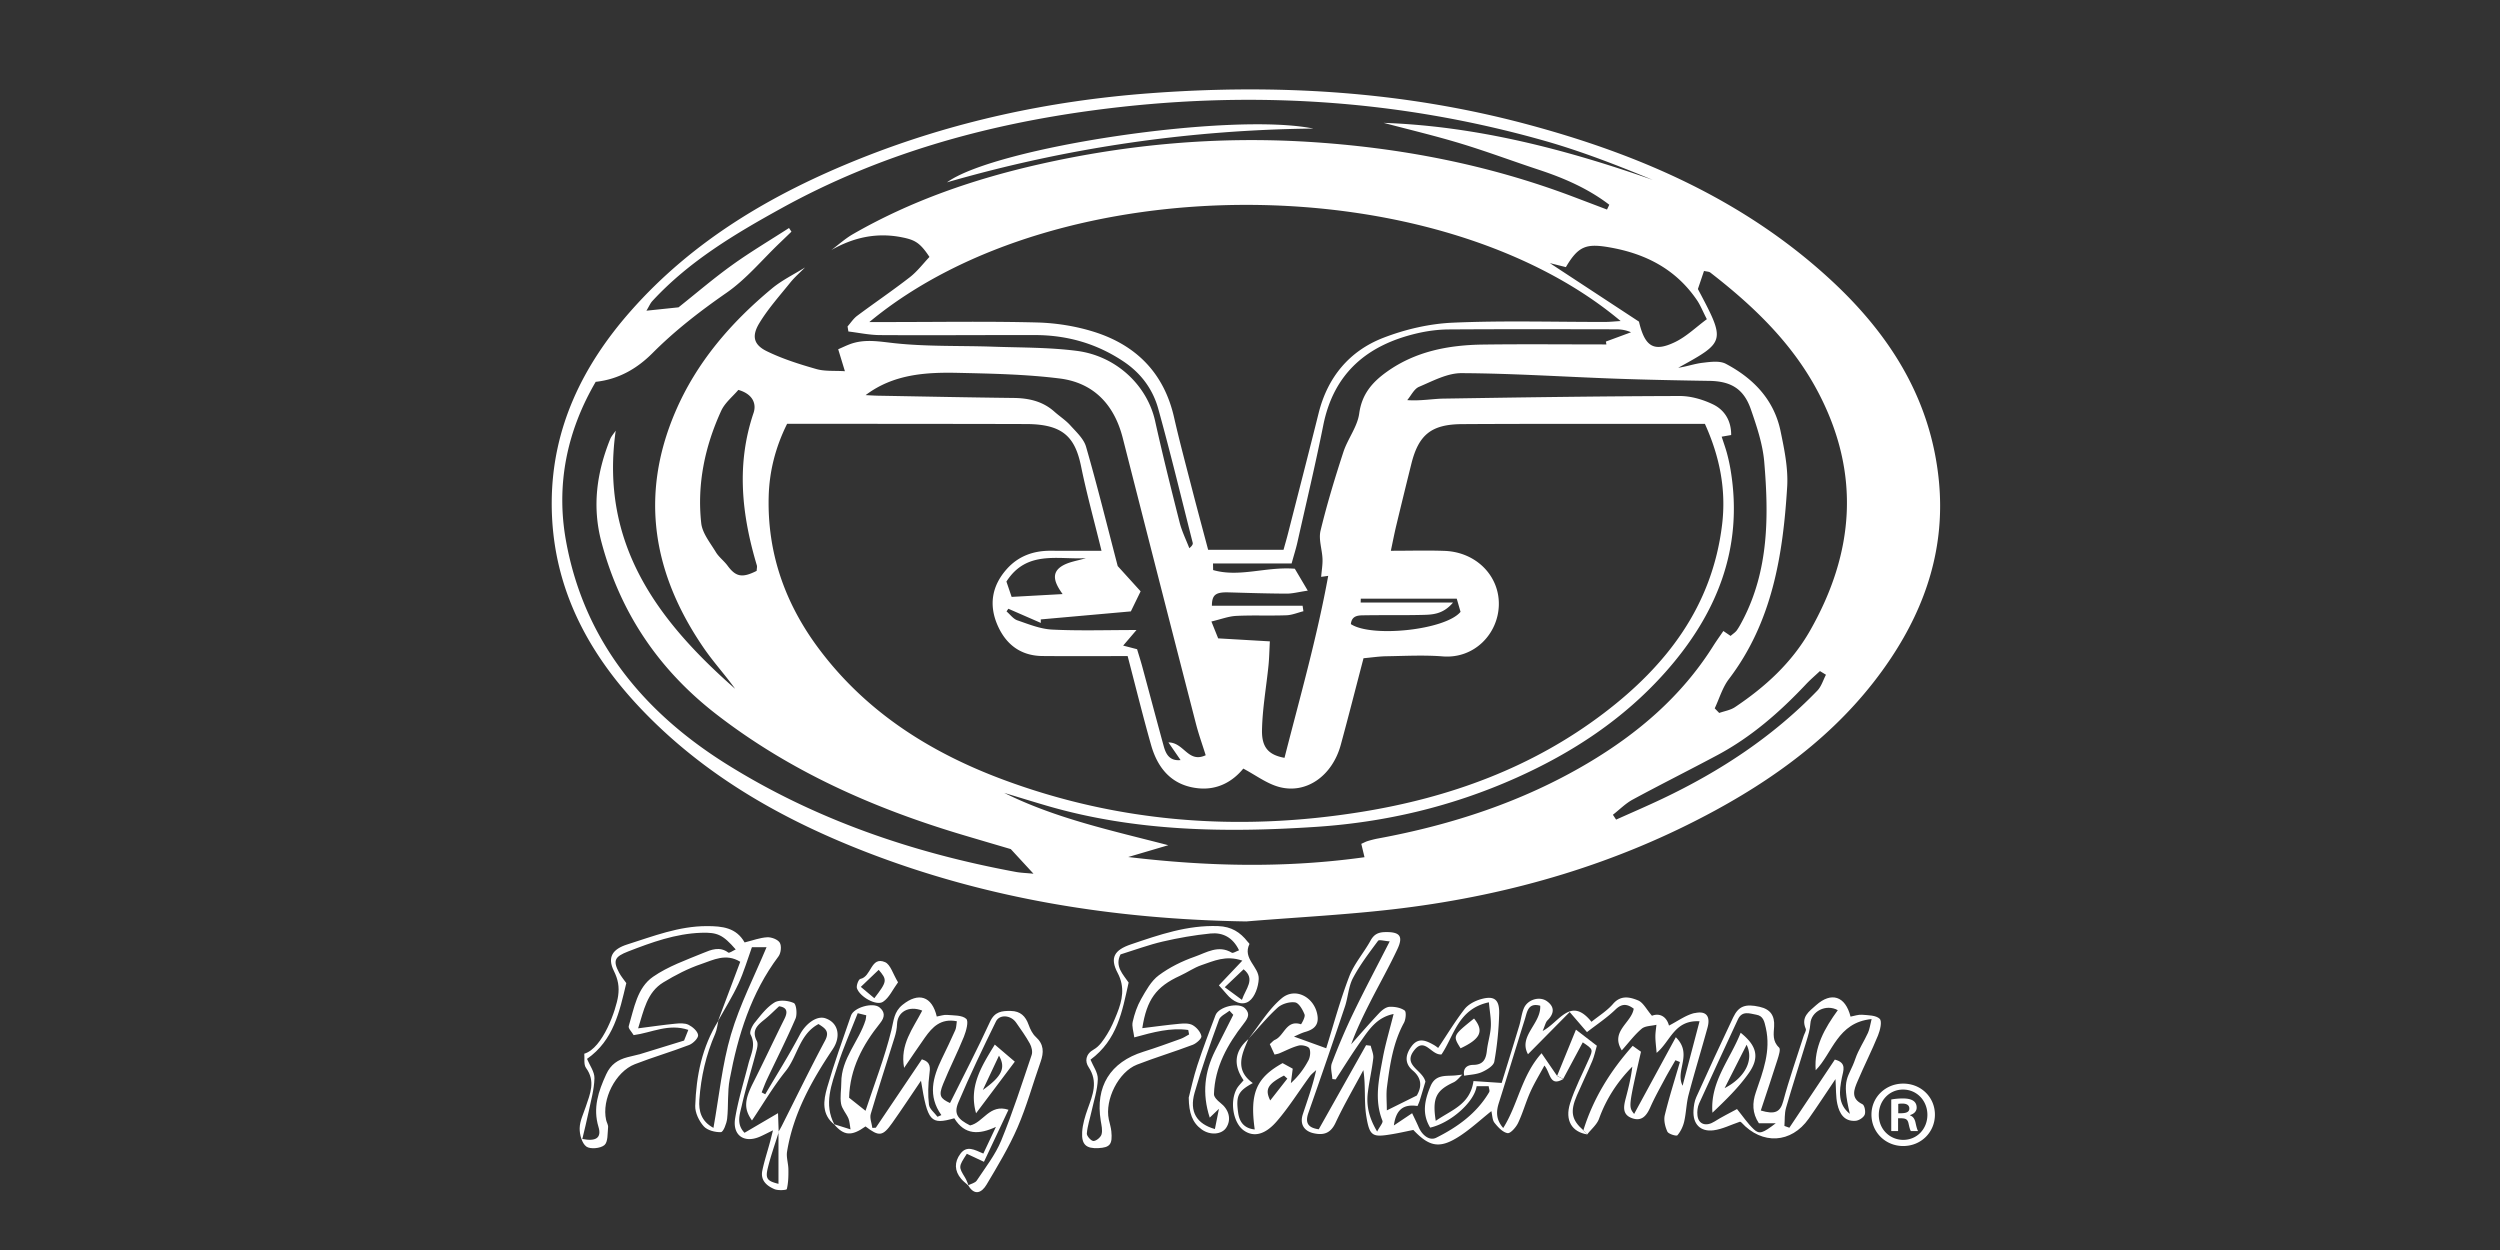
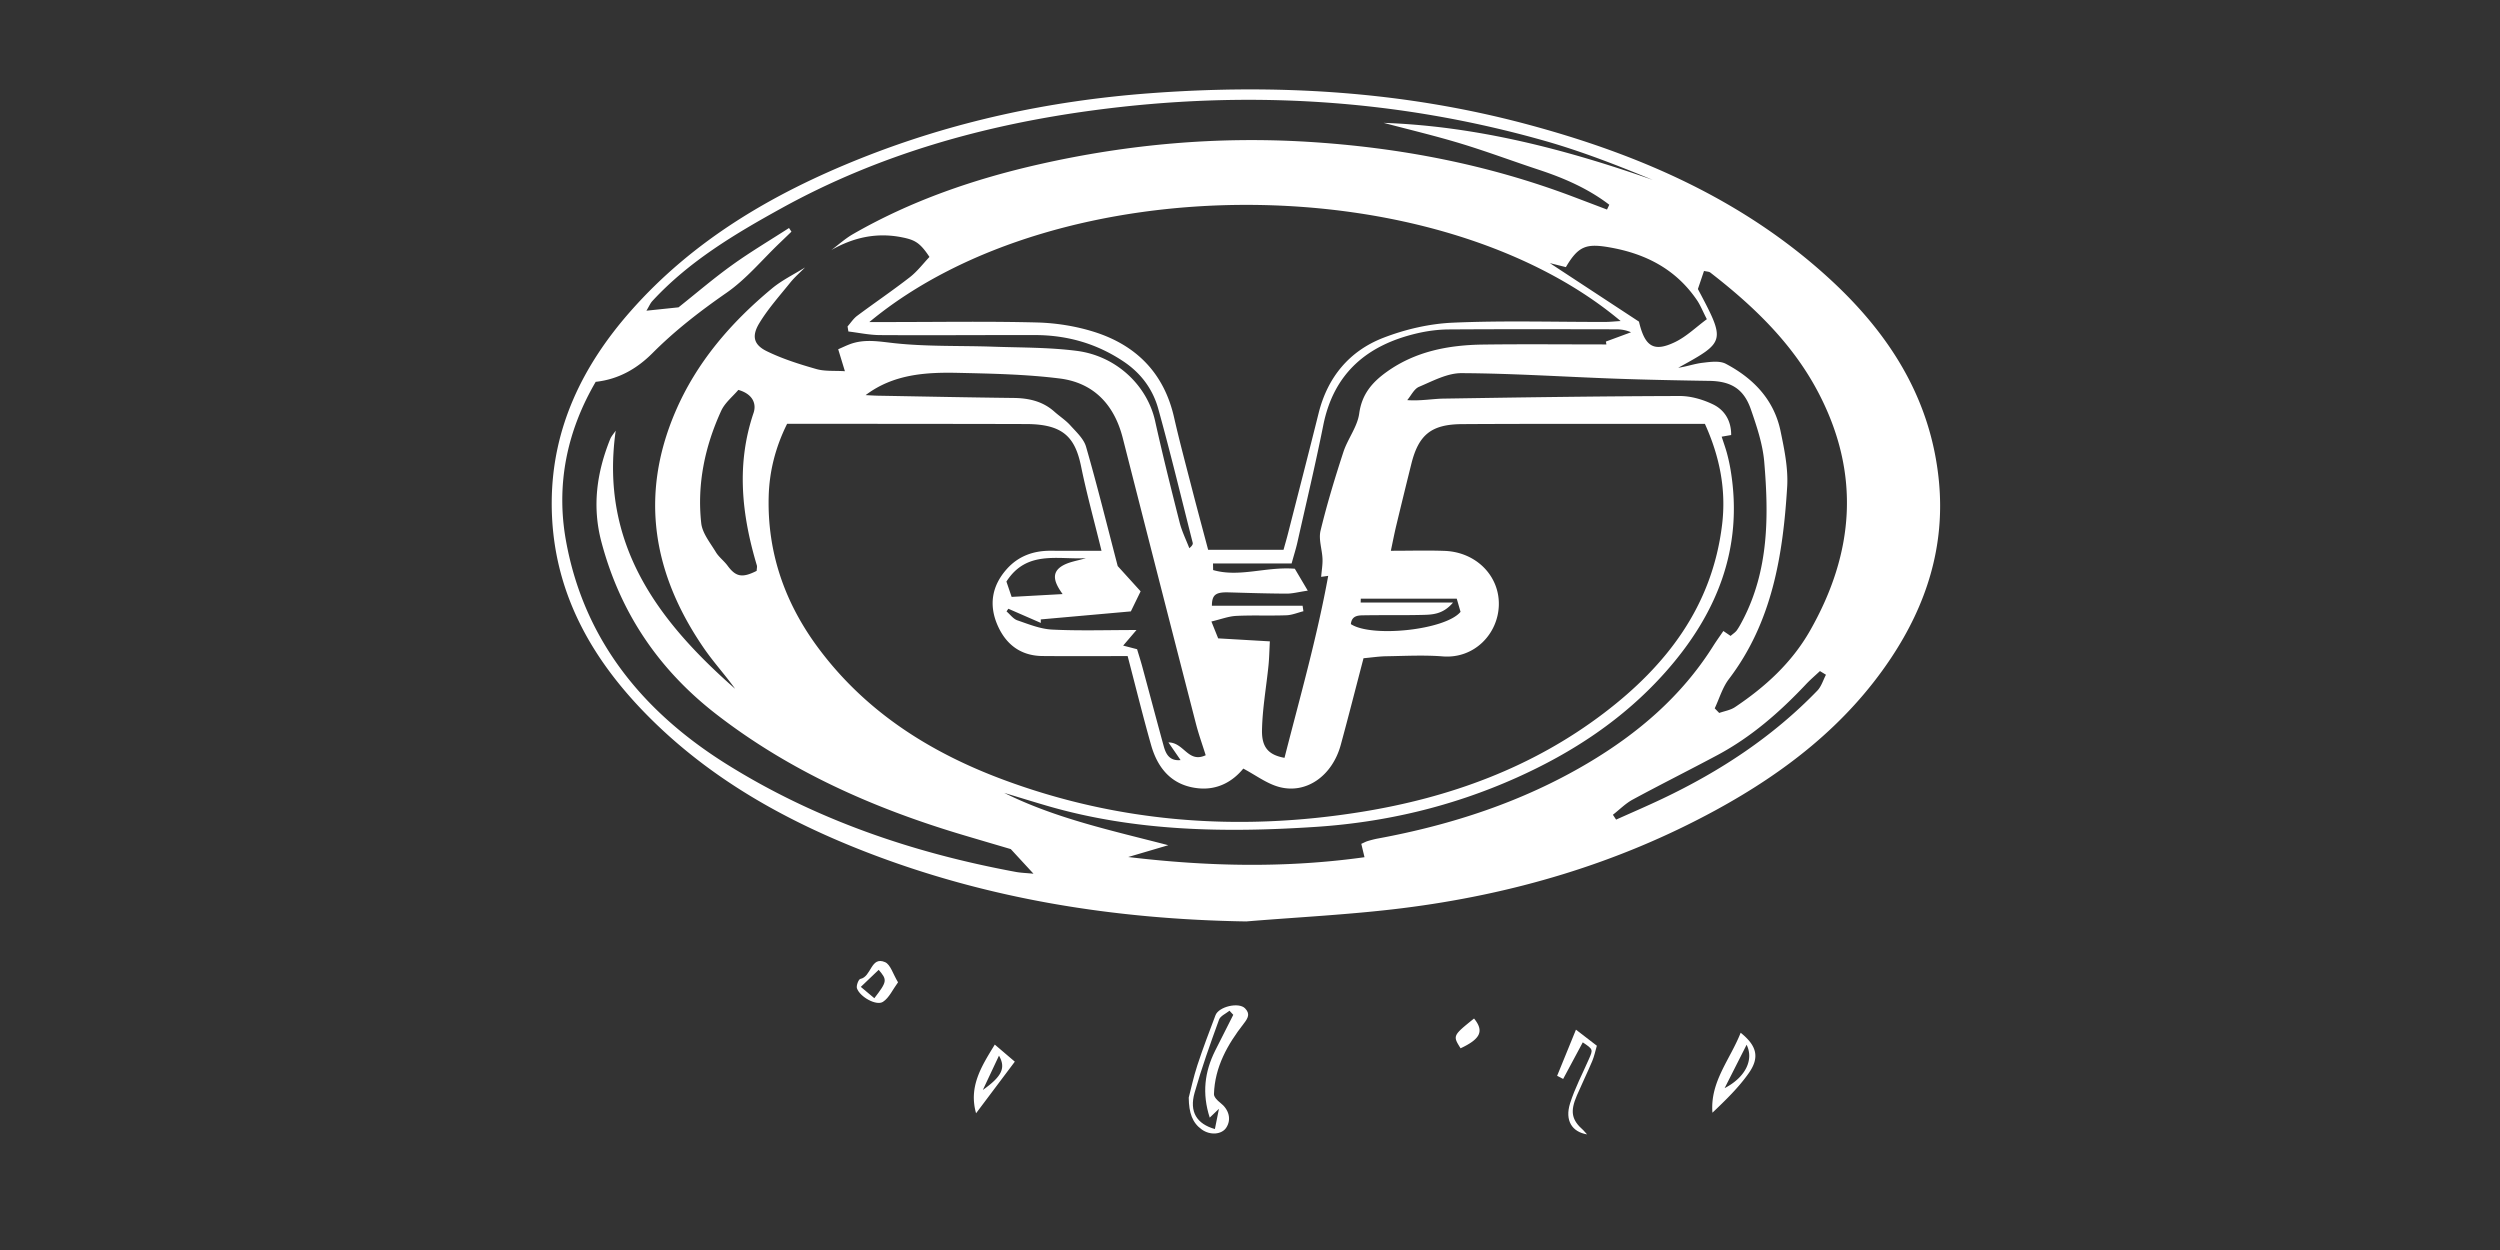
<svg xmlns="http://www.w3.org/2000/svg" version="1.1" id="レイヤー_1" x="0" y="0" viewBox="0 0 120 60" style="enable-background:new 0 0 120 60" xml:space="preserve">
  <rect x="0" y="0" width="120" height="60" fill="#333333" stroke="none" />
  <style>.st0{fill:#fff}</style>
-   <path class="st0" d="M40.059 53.987c-.636-.49-.533-1.168-.356-1.784.334-1.166.75-2.309 1.145-3.457.134-.388 1.052-.652 1.369-.391.269.221.261.467.031.753-.838 1.045-1.454 2.188-1.491 3.583l.788.627c.428-1.294.92-2.559 1.241-3.866.115-.469.119-.885.539-1.223.764-.614 1.41-.418 1.64.565.164-.028.333-.092.494-.078.32.029.723.006.921.189.125.115-.004.587-.114.861-.308.764-.687 1.5-.996 2.263-.226.558-.145.695.33.917.646-1.3 1.317-2.587 1.922-3.904.226-.491.571-.524 1.001-.516.456.008.703.249.85.662.075.212.186.439.347.586.392.354.388.743.228 1.194-.372 1.051-.666 2.135-1.109 3.155-.413.95-.954 1.847-1.485 2.74-.224.377-.57.562-.882.031.14-.073.335-.111.412-.227.414-.626.892-1.234 1.174-1.919.552-1.344.997-2.733 1.462-4.112.053-.157-.003-.39-.088-.544-.194-.352-.431-.681-.662-1.012-.248-.356-.789-.406-.964-.05-.63 1.284-1.25 2.576-1.807 3.893-.228.54-.026.802.565 1.098.636-.138.933-1.051 1.843-.752l-1.177 2.498-.822-.385c-.405.626-.402.624-.083 1.147.073.12.116.259.173.389-.122-.11-.257-.209-.362-.333-.326-.386-.333-.805-.04-1.201.311-.421.683-.193 1.104-.013l.604-1.28c-.801.373-1.495.406-1.998-.414-1.138.323-1.28.163-1.599-1.802-.469.692-.914 1.37-1.383 2.032-.457.645-.633.658-1.279.162-.671.479-1.036.453-1.515-.109l.795.25c-.04-.222-.041-.387-.101-.526-.104-.242-.31-.457-.353-.704-.057-.327.012-.675.011-1.013-.004-1.156.847-1.977 1.166-3.006.019-.063.019-.132.032-.227-.15-.037-.281-.069-.41-.1-.331.85-.691 1.649-.954 2.478-.295.933-.692 1.884-.16 2.873v-0zm4.208-5.479c-.648-.253-1.19.064-1.209.65-.007.212-.053.429-.116.632-.38 1.227-.783 2.448-1.146 3.68-.058.199.047.445.077.67.055-.003.111-.007.166-.01l2.212-3.284c.444.139.4.412.357.748-.059.471-.073.958-.018 1.428.025.208.267.39.41.583l.186-.081c-.658-.92-.412-1.81.017-2.695.223-.459.444-.919.651-1.385.052-.116.047-.257.074-.424-.769-.151-1.174.277-1.531.781-.324.458-.636.925-1 1.457-.208-1.13.423-1.88.871-2.752zm-9.81.516 1.075-2.859c-.693-.424-1.296-.085-1.862.105-.637.214-1.251.533-1.828.883-.793.482-.939 1.349-1.212 2.207.645-.083 1.209-.166 1.776-.222.214-.021.464-.037.644.052.197.098.436.307.459.492.018.143-.239.403-.426.475-.86.331-1.748.589-2.607.923-.938.364-1.602 1.696-1.382 2.68.026.118.106.237.094.349-.03.298 0.0.707-.176.856-.19.161-.682.207-.869.069-.213-.158-.324-.575-.319-.877.006-.346.179-.692.293-1.034.207-.619.481-1.22.012-1.863-.12-.165-.061-.46-.083-.682.894-.264 1.531-2.123 1.624-2.77.064-.446-.003-.798-.204-1.204-.324-.654-.07-1.046.646-1.272 1.25-.396 2.47-.879 3.819-.879.748-0 1.411.075 1.81.784.393-.096.736-.229 1.084-.248.205-.011.511.104.605.262.093.156.057.497-.061.654-1.319 1.757-1.946 3.788-2.343 5.901-.116.616-.054 1.262-.123 1.89-.026.236-.184.642-.296.646-.279.012-.654-.084-.828-.28-.226-.254-.419-.652-.408-.981.048-1.439.326-2.834 1.11-4.082-.048.206-.066.426-.149.617-.444 1.012-.685 2.071-.763 3.169-.039.553.092 1.038.677 1.353.275-1.532.418-3.048.841-4.481.426-1.442 1.129-2.803 1.708-4.191h-.703c-.212.587-.385 1.188-.645 1.749-.288.622-.657 1.207-.99 1.808h0zm-3.778 1.587 2.156-.664.204-.512c-.948-.322-1.763.137-2.625.251-.087-.151-.268-.324-.235-.432.258-.856.398-1.837 1.168-2.37.723-.5 1.588-.804 2.412-1.143.37-.152.787-.329 1.199-.017.049.037.223-.091.356-.151-.613-.703-.874-.827-1.656-.8-1.234.043-2.37.456-3.505.896-.636.247-.751.426-.439 1.015.101.19.244.356.348.504-.327 1.374-.61 2.745-1.885 3.638.125.306.364.621.356.931-.013.541-.17 1.08-.281 1.617-.089.431-.198.858-.301 1.296.661.133.932-.059.776-.576-.276-.912-.007-1.706.368-2.524.22-.48.561-.703 1.026-.825.184-.048.37-.091.556-.136zm53.84 2.694c.677.201.935.082 1.078-.455.281-1.054.648-2.085.979-3.126.037-.115.136-.258.1-.342-.244-.569.159-.832.498-1.135.729-.649 1.402-.443 1.652.551.182-.032.371-.105.553-.09.295.025.671.021.847.196.122.121.021.547-.081.796-.302.741-.666 1.456-.979 2.193-.172.404-.353.828.234 1.111.101.049.162.366.105.503-.058.139-.279.28-.438.292-.548.041-.776-.355-.874-.803-.077-.35-.059-.722-.09-1.199-.463.686-.863 1.301-1.286 1.901-.837 1.189-2.234 1.264-3.227.184-.03-.032-.083-.043-.075-.039-.445.151-.843.357-1.26.411-.642.084-1.006-.306-.967-.951.013-.215.045-.443.132-.637.58-1.283 1.168-2.563 1.774-3.834.264-.555.601-.655 1.268-.505.522.117.727.428.696.943-.022.356-.088.711.239 1.014.083.076-.017.385-.076.573-.253.8-.522 1.595-.803 2.447v-0zm4.275.162c-.425-1.764-.062-1.693.263-2.647.148-.433.415-.825.606-1.245.08-.175.102-.376.174-.66-1.647.161-1.878 1.643-2.684 2.457-.088-1.116.434-2.021 1.061-2.884-.567-.314-1.283.059-1.317.649-.017.282-.105.564-.188.838-.324 1.069-.67 2.131-.98 3.203-.079.274-.054.577-.077.867l.237.086 2.183-3.271c.587.15.406.526.337.872-.127.638-.203 1.268.386 1.735zm-4.368.449c-.323-.49-.321-.975-.145-1.488.342-.998.729-1.981.479-3.087-.072-.321-.124-.579-.46-.636-.314-.054-.68-.211-.883.23-.619 1.344-1.249 2.683-1.859 4.03-.077.17-.101.385-.081.572.046.439.421.55.822.294.341-.218.709-.395 1.077-.597.282.347.511.695.806.972.27.254.433.186 1.055-.29h-.811 0zM58.507 47.297l1.126-1.187c-.801-.272-1.379.022-1.953.213-.363.121-.688.354-1.04.514-1.144.523-1.595 1.137-1.81 2.515.597-.072 1.187-.155 1.779-.21.213-.02.468-.032.64.065.188.106.378.328.419.529.022.11-.239.347-.415.414-.885.336-1.793.609-2.675.952-.89.346-1.556 1.686-1.355 2.63.04.19.102.377.121.569.062.627-.063.781-.626.809-.579.028-.809-.166-.774-.773.022-.377.14-.757.268-1.116.239-.667.508-1.297.04-2.001-.178-.268-.158-.619.256-.85.267-.149.466-.456.636-.728.192-.306.334-.647.47-.984.258-.642.394-1.276.035-1.953-.388-.732-.163-1.105.638-1.376 1.362-.462 2.708-.931 4.187-.876.636.024 1.054.291 1.414.751.03.038.095.093.085.112-.341.701.471 1.098.446 1.675-.016.371-.183.862-.457 1.062-.348.254-.788.021-1.081-.333-.118-.143-.246-.278-.375-.423zm-6.163 3.568c.119.295.361.619.351.934-.015.52-.19 1.037-.303 1.554-.077.352-.196.7-.224 1.056-.009.12.208.361.319.359.137-.002.347-.178.387-.318.056-.196-.002-.432-.037-.646-.272-1.652.455-2.825 2.046-3.321.603-.188 1.196-.405 1.791-.619.141-.051.269-.14.403-.211l-.042-.214c-.839-.12-1.658.099-2.59.355-.033-.275-.125-.526-.076-.746.084-.376.213-.757.403-1.091.235-.412.482-.869.848-1.141.516-.384 1.121-.683 1.731-.896.556-.194 1.133-.581 1.777-.19.059.036.201-.064.346-.116-.3-.627-.788-.865-1.373-.806-.77.077-1.539.212-2.293.387-.674.157-1.329.402-2.023.617-.294.572.135.97.389 1.351-.307 1.379-.54 2.748-1.832 3.703zm7.268-2.872c.181-.542.669-.991.081-1.467l-.905.86.824.607z" />
  <path class="st0" d="M57.059 52.686c.104-.398.229-.99.417-1.562.264-.806.568-1.598.867-2.392.157-.416 1.119-.641 1.42-.331.253.262.15.458-.069.74-.772.992-1.384 2.074-1.424 3.377-.004.136.167.31.299.411.423.324.551.803.29 1.201-.214.326-.764.379-1.174.086-.451-.322-.617-.791-.626-1.53zm2.137-3.976c-.06-.065-.12-.131-.181-.196-.172.141-.436.249-.501.429-.42 1.158-.837 2.321-1.173 3.505-.263.925.106 1.5.974 1.746l.194-.971-.442.423c-.377-1.163-.244-2.199.257-3.207.287-.578.581-1.152.873-1.728v0zm15.835 3.079-.289-.149.904-2.216 1.003.771c-.071.243-.122.501-.222.739-.233.554-.498 1.094-.736 1.646-.335.777-.255 1.178.308 1.671l.181.2c-.725-.12-1.075-.666-.817-1.488.231-.734.598-1.426.908-2.135.2-.457.202-.457-.298-.795l-.942 1.757zM43.106 47.15c-.258.35-.425.743-.722.937-.317.207-1.104-.233-1.25-.646-.044-.124.077-.437.162-.453.536-.102.498-1.104 1.187-.805.262.114.378.567.623.968v0zm-1.138.764c.62-.807.626-.877.208-1.362l-.857.818.649.544z" />
-   <path class="st0" d="M81.341 48.625c-.423.099-.802.385-1.23.603-.123-.463-.476-.61-.817-.471-.265-.306-.421-.639-.672-.74-.383-.155-.819-.268-1.196.17-.29.336-.688.578-1.035.86-1.004-1.247-1.536.018-2.344.44.115-.263.141-.419.232-.51.323-.324.356-.641-.022-.916-.356-.259-.935-.084-1.111.335-.112.264-.139.563-.223.841-.285.943-.578 1.883-.843 2.744l-1.353-.09c-.163 1.139-1.063 1.384-1.811 1.91-.175-1.099.021-1.462.855-1.849.163-.075.282-.244.422-.37-.096.011-.192.021-.288.033-.46.056-.984-.085-1.238.517-.284.674-.427 1.327-.017 1.993.986-.225 2.117-1.228 2.228-1.987h.578c.011.104.062.219.025.283-.597 1.018-1.523 1.681-2.543 2.19-.328.164-.682-.13-.844-.511-.098-.23-.212-.453-.312-.666l-.876.587c.103-.779.476-1.032 1.135-.933.034-.083.077-.169.105-.26.1-.322.195-.646.274-.909-.134-.57-1.116-.784-.53-1.516.505-.63.809.257 1.302.209.6-.88.789-2.187 2.275-2.502.038.432.112.802.093 1.166-.019.385-.147.763-.189 1.148-.044.413-.171.686-.655.69-.302.002-.507.166-.435.521.284-.053.59-.059.847-.174.235-.105.562-.301.598-.502.137-.759.214-1.534.234-2.306.018-.688-.244-.877-.89-.689-.283.083-.597.249-.772.474-.455.587-.841 1.227-1.266 1.863-.038-.027-.111-.088-.192-.135-.373-.214-.753-.394-1.085.055-.295.398-.354.816.06 1.165.472.398.409.825.191 1.199l-1.438.713c0-.414-.038-.773.007-1.121.138-1.06.289-2.119.815-3.083.09-.165.121-.527.032-.591-.191-.136-.481-.188-.726-.176-.168.009-.357.155-.484.289-.464.492-.907 1.005-1.357 1.511.26-.709.583-1.38.921-2.043.43-.844.898-1.67 1.3-2.527.294-.627.112-.832-.59-.817-.322.007-.532.102-.698.404-.323.59-.791 1.116-1.028 1.735-.446 1.168-.771 2.382-1.102 3.437l-1.548-.561c.169-.071.35-.169.543-.224.394-.114.651-.306.588-.77-.12-.876-1.05-1.404-1.718-.845-.64.536-1.085 1.305-1.615 1.973-.665.581-.712 1.244-.216 1.963-.124.152-.252.269-.331.413-.344.63-.163 1.64.343 1.998.458.323 1.007.226 1.585-.445.581-.673 1.055-1.438 1.583-2.157.083-.113.202-.199.304-.297-.165.756-.415 1.434-.64 2.12-.154.469.054.808.518.911.482.107.815.004 1.052-.501.403-.862.886-1.688 1.335-2.528.12.775.027 1.512.142 2.215.161.979.299 1.017 1.26.855.327-.055.65-.129.997-.199.781.827 1.283.915 2.249.279.516-.34.975-.766 1.496-1.182.049.202.044.424.15.558.167.21.391.455.626.498.139.025.407-.279.506-.487.229-.479.369-1.0.587-1.486.19-.424.435-.824.677-1.272.302.359.244 1.034.901.65l-.289-.149-.748-1.091c-.97 1.079-1.126 2.455-1.841 3.589-.351-.406-.342-.784-.211-1.199.423-1.341.831-2.687 1.252-4.029.109-.348.149-.802.735-.642.051.861-1.065 1.457-.587 2.329.652-.66 1.294-1.309 2.002-2.026l.83.964c.469-.365.954-.685 1.364-1.081.32-.309.571-.271.879-.044-.1.682-1.145 1.085-.572 2.002.335-.374.61-.748.955-1.039.169-.142.467-.131.707-.19-.018.193-.052.386-.05.579.002.226.033.452.06.769.672-.556.845-1.585 2.06-1.516l-.814 3.094c-.37-.739.504-1.51-.325-2.329-.697 1.284-1.349 2.483-2.001 3.683-.274-.345-.274-.345.329-2.986l-.398-.284c-1.074 1.204-1.894 2.528-2.368 4.056l.181.2c.195-.251.469-.473.572-.757.345-.956.879-1.776 1.597-2.5-.06.514-.18 1.004-.308 1.49-.103.392-.203.803.293.984.469.171.702-.124.88-.527.206-.466.457-.912.697-1.363.161-.302.338-.595.507-.892l.215.086c-.247.849-.517 1.692-.725 2.55-.059.244.015.555.124.791.054.117.437.227.48.177.156-.181.271-.422.326-.658.098-.424.103-.87.213-1.289.284-1.078.612-2.145.907-3.22.151-.549-.062-.826-.619-.697H81.341zm-20.37 4.196c-.266-.539-.116-.787.659-1.194l.162.146-.821 1.049zm1.825-1.908c-.208.391-.475.751-.835 1.077l.09-.693-.487-.267c-1.268.707-1.581 1.446-1.337 3.184-.496-.05-.731-.345-.794-.792-.117-.823-.004-1.051.703-1.434-.879-.63-.535-1.375-.211-2.119-.004.003-.007.007-.011.01.465-.508.903-1.046 1.409-1.508.202-.184.573-.295.84-.256.183.027.369.353.456.582.047.123-.161.472-.172.468-.708-.232-.803.551-1.244.744-.085.037-.149.12-.253.209l.229.502c.088-.022.159-.032.224-.058.313-.128.615-.295.939-.376.156-.039.455.032.506.139.074.157.038.422-.05.588v0zm3.561 2.885c.037.092-.123.263-.254.517-.409-.688-.521-1.267-.446-1.877.068-.552.198-1.097.26-1.649.021-.191-.078-.395-.122-.593l-.223-.028-2.272 4.038c-.496-.07-.673-.291-.496-.792a382.908 382.908 0 0 0 1.751-5.092c.152-.451.17-.963.387-1.374.334-.633.776-1.211 1.204-1.789.051-.069.3.01.56.027-.629 1.233-1.21 2.325-1.746 3.438-.379.786-.721 1.593-1.031 2.409-.083.219.011.505.023.761l.161.018c.395-.605.774-1.221 1.191-1.81.394-.558.767-1.166 1.589-1.331-.193.774-.394 1.437-.519 2.114-.183.998-.422 2.003-.015 3.015zm-35.677-3.186 2.156-.664-2.156.664zm9.298-.262c.391-.584.277-1.256-.358-1.472-.426-.144-.956.272-1.227.786-.514.974-1.103 1.909-1.661 2.86l-.173-.09c.088-.214.166-.433.265-.642.456-.965.94-1.918 1.361-2.898.091-.213.038-.695-.083-.749-.269-.12-.697-.166-.927-.025-.375.229-.663.616-.948.968-.124.153-.265.447-.199.572.268.511.012.945-.105 1.405-.221.869-.49 1.731-.636 2.613-.133.809.417 1.198 1.154.896.175-.072.343-.164.662-.318-.074.289-.111.446-.154.602-.12.444-.265.882-.358 1.332-.097.468.215.735.587.891.175.073.576.046.589-.005.074-.304.08-.628.076-.944-.003-.286-.108-.581-.064-.855.298-1.833 1.187-3.415 2.2-4.927zm-2.611 6.474c-.53-.131-.637-.243-.516-.745.139-.576.34-1.136.516-1.703v-.05l.011.017c-.003.011-.007.022-.011.033v2.448-0zm.141-2.749c-.041.08-.087.157-.132.236l-.031-.88-1.608.943c-.41-.424-.225-.894-.13-1.315.186-.828.444-1.64.659-2.462.053-.204.144-.469.063-.626-.264-.511.026-.761.368-1.034.239-.191.455-.412.7-.636.372.054.431.254.256.605-.509 1.021-.991 2.056-1.505 3.074-.417.826-.447 1.248-.053 1.802.536-.796 1.019-1.625 1.614-2.365.575-.716.659-1.773 1.579-2.263.309.2.556.344.312.8-.725 1.359-1.397 2.746-2.091 4.121z" />
  <path class="st0" d="M70.754 48.888c.491.606.312.98-.646 1.43-.379-.604-.379-.604.646-1.43h0zm-23.004 1.252c-.647 1.056-1.259 2.017-.899 3.297l1.86-2.477-.961-.82zm-.574 2.179.775-1.648c.337.59.141.995-.775 1.648zm36.376-2.748c-.513 1.302-1.473 2.354-1.355 3.839.631-.6 1.255-1.204 1.746-1.903.529-.752.387-1.311-.392-1.936zm-.77 2.66 1.055-2.083c.35.705-.036 1.554-1.055 2.083zm-22.962-8.002c-6.302-.102-12.425-1.064-18.308-3.356-3.731-1.454-7.193-3.375-10.087-6.185-2.989-2.903-4.973-6.32-4.942-10.622.026-3.528 1.479-6.507 3.772-9.114 3.018-3.432 6.845-5.664 11.028-7.338 4.442-1.777 9.071-2.77 13.835-3.132 6.138-.466 12.217-.114 18.186 1.486 5.38 1.441 10.397 3.621 14.552 7.449 2.843 2.619 4.829 5.728 5.212 9.679.302 3.118-.592 5.927-2.304 8.498-2.133 3.204-5.086 5.483-8.419 7.299-4.699 2.56-9.751 4.043-15.039 4.701-2.483.309-4.99.429-7.486.635zM39.89 12.014c.349-.26.675-.559 1.05-.775 2.813-1.618 5.849-2.657 9-3.366 4.227-.952 8.5-1.332 12.839-1.066 4.385.269 8.642 1.085 12.752 2.642.535.203 1.07.406 1.605.609l.11-.23c-1.013-.775-2.173-1.281-3.394-1.683-1.246-.411-2.476-.873-3.732-1.254-1.223-.371-2.47-.666-3.706-.994 4.469.158 8.729 1.268 12.921 2.74-1.709-.707-3.43-1.378-5.199-1.88-7.106-2.016-14.335-2.439-21.643-1.463-5.256.702-10.306 2.121-14.975 4.697-2.239 1.236-4.442 2.546-6.204 4.457-.098.106-.155.249-.286.465l1.541-.161c.848-.674 1.681-1.39 2.57-2.028.882-.634 1.82-1.19 2.733-1.78l.117.176c-.19.183-.379.366-.569.548-.841.804-1.599 1.727-2.543 2.383-1.265.878-2.465 1.803-3.552 2.893-.736.738-1.615 1.261-2.732 1.384-1.38 2.362-1.915 4.934-1.425 7.638.864 4.766 3.71 8.21 7.702 10.709 4.259 2.666 8.956 4.265 13.889 5.177.246.045.499.052.848.086l-1.089-1.181c-.781-.231-1.576-.463-2.369-.7-4.233-1.269-8.22-3.034-11.744-5.756-2.777-2.144-4.635-4.886-5.537-8.286-.453-1.706-.224-3.331.417-4.93.06-.15.178-.277.269-.414-.77 5.436 2.018 9.128 5.731 12.391-.471-.659-1.03-1.268-1.494-1.942-2.434-3.536-3.107-7.302-1.378-11.345 1.02-2.385 2.669-4.291 4.641-5.929.478-.397 1.056-.676 1.587-1.009-.238.242-.498.466-.71.729-.514.638-1.068 1.257-1.489 1.954-.373.62-.262 1.032.364 1.338.753.368 1.569.625 2.379.856.413.118.873.072 1.37.104l-.322-1.054c.221-.097.369-.168.522-.228.725-.285 1.433-.143 2.188-.062 1.567.168 3.156.112 4.736.167 1.336.046 2.682.03 4.004.2 1.912.245 3.387 1.672 3.763 3.371.362 1.632.767 3.254 1.178 4.874.107.421.306.819.463 1.227.151-.124.178-.199.162-.263-.544-2.146-1.061-4.299-1.654-6.431-.258-.928-.817-1.696-1.647-2.255-1.295-.872-2.72-1.279-4.268-1.281-2.483-.004-4.965.016-7.448.001-.504-.003-1.006-.112-1.51-.173l-.04-.242c.152-.172.281-.376.462-.511.838-.625 1.705-1.212 2.529-1.853.362-.282.647-.664.941-.972-.455-.69-.706-.817-1.304-.939-1.23-.25-2.355.002-3.422.618zm14.237 19.478c-1.413 0-2.749.009-4.085-.003-1.04-.009-1.751-.546-2.157-1.471-.433-.987-.272-1.911.448-2.712.553-.615 1.272-.874 2.093-.87.789.004 1.577.001 2.446.001-.354-1.448-.712-2.737-.979-4.045-.286-1.397-.854-2.032-2.623-2.038-3.533-.01-7.065-.009-10.598-.013-.289-0-.579-0-.89-0-.564 1.135-.853 2.288-.885 3.486-.071 2.678.763 5.082 2.345 7.228 2.277 3.088 5.377 5.052 8.908 6.367 5.581 2.078 11.336 2.493 17.189 1.55 4.241-.683 8.203-2.122 11.655-4.748 3.009-2.289 5.187-5.129 5.664-9.021.207-1.686-.108-3.281-.823-4.858-1.363 0-2.675-.001-3.988 0-2.558.002-5.116-.004-7.674.013-1.469.01-2.081.508-2.43 1.913a372.771 372.771 0 0 0-.728 2.979c-.087.365-.158.734-.254 1.187.927 0 1.753-.024 2.576.005 1.511.054 2.642 1.194 2.607 2.602-.034 1.381-1.176 2.583-2.692 2.463-.896-.071-1.802-.021-2.703-.007-.356.005-.711.06-1.1.095-.375 1.432-.721 2.797-1.092 4.157-.409 1.499-1.669 2.384-2.983 2.015-.581-.163-1.096-.557-1.696-.875-.507.621-1.236 1.038-2.154.946-1.253-.125-1.946-.93-2.271-2.074-.391-1.379-.734-2.772-1.126-4.271zM41.729 15.458h.964c2.364 0 4.728-.04 7.09.021.912.024 1.85.174 2.719.446 2.026.635 3.368 1.975 3.852 4.104.264 1.163.575 2.316.872 3.472.248.961.508 1.919.765 2.89h3.618c.08-.288.148-.52.208-.754.494-1.935.994-3.868 1.477-5.805.433-1.734 1.481-2.991 3.115-3.621 1.047-.404 2.2-.673 3.318-.722 2.432-.107 4.872-.033 7.309-.036.23-0.0.46-.025.756-.043-8.799-7.379-26.953-7.506-36.064.049zm40.911 5.502c.095.296.187.546.256.803.069.259.127.521.171.785.634 3.784-.675 6.959-3.139 9.728-1.99 2.236-4.442 3.851-7.167 5.068-3.06 1.367-6.265 2.126-9.603 2.346-4.349.287-8.669.221-12.899-1.012-.688-.201-1.372-.413-2.058-.62 2.494 1.239 5.188 1.812 7.877 2.512l-1.924.567c3.878.463 7.595.532 11.342.009l-.154-.642c.129-.057.213-.105.303-.132.163-.049.329-.093.496-.124 3.549-.656 6.941-1.763 10.059-3.608 2.415-1.429 4.514-3.219 6.029-5.625.154-.245.324-.48.492-.727l.347.236c.122-.107.231-.174.299-.269.112-.158.203-.332.293-.504 1.243-2.4 1.242-4.982 1.024-7.571-.072-.859-.359-1.713-.644-2.536-.341-.984-.959-1.345-1.988-1.362-1.509-.024-3.019-.053-4.527-.107-2.457-.088-4.913-.252-7.37-.264-.682-.004-1.382.377-2.042.656-.236.1-.38.419-.566.639.657.046 1.203-.065 1.75-.073 3.776-.06 7.551-.115 11.327-.125.536-.001 1.111.166 1.599.401.565.272.88.799.873 1.472l-.455.079zm-.334 13.04.216.222c.254-.091.541-.134.758-.28 1.452-.972 2.721-2.126 3.6-3.668 2.131-3.74 2.433-7.543.404-11.424-1.235-2.363-3.111-4.157-5.187-5.766-.066-.051-.175-.047-.305-.079l-.293.868c1.337 2.525 1.337 2.525-.944 3.779.397-.053.779-.194 1.173-.239.368-.043.814-.108 1.113.05 1.322.697 2.314 1.724 2.627 3.236.182.877.37 1.79.316 2.672-.202 3.285-.718 6.492-2.798 9.225-.308.405-.457.932-.679 1.403zm-24.433 2.251c-.159-.51-.338-1.005-.468-1.511a5228.666 5228.666 0 0 1-3.513-13.717c-.409-1.605-1.4-2.654-3.037-2.857-1.61-.2-3.244-.233-4.869-.269-1.56-.035-3.11.065-4.436 1.069.186.009.393.024.601.028 2.166.038 4.331.083 6.497.108.731.008 1.398.156 1.959.655.252.225.544.411.768.66.285.317.645.643.756 1.028.532 1.842.991 3.706 1.519 5.726l1.1 1.213-.469.963-4.325.385.003.168-1.558-.68-.087.128c.172.147.32.359.519.428.544.187 1.105.416 1.668.444 1.302.065 2.608.021 4.05.021l-.639.748.668.173c.088.294.177.569.252.848.343 1.268.679 2.538 1.026 3.805.107.393.287.721.81.669l-.584-.848c.755.001.943 1.012 1.79.615zm3.783.125c.734-2.881 1.554-5.749 2.098-8.735l-.339.048c.025-.304.076-.585.065-.864-.018-.453-.195-.934-.094-1.352.307-1.272.689-2.528 1.095-3.773.207-.635.674-1.212.761-1.852.126-.927.623-1.498 1.314-1.994 1.387-.995 2.979-1.293 4.635-1.315 1.972-.026 3.944-.006 5.916-.006l-.025-.138 1.207-.446c-.245-.107-.478-.142-.712-.142-2.68-.004-5.36-.012-8.04.006-.507.003-1.024.072-1.518.187-2.386.558-3.999 1.901-4.502 4.412-.377 1.885-.824 3.757-1.245 5.634-.063.281-.152.556-.275 1.001h-3.773l.006.316c1.263.364 2.541-.175 3.921-.064l.622 1.052c-.46.068-.74.145-1.02.143-.925-.004-1.849-.034-2.774-.06-.63-.018-.805.116-.808.641h4.354l.039.264c-.272.068-.543.184-.817.194-.803.029-1.609-.01-2.41.03-.366.018-.725.159-1.19.269l.325.809 2.481.144c-.025.457-.03.807-.065 1.155-.105 1.038-.293 2.075-.312 3.114-.015.837.333 1.186 1.081 1.322v-0zm12.734-23.748 4.28 2.81c.286 1.217.72 1.471 1.738.978.543-.263.997-.709 1.52-1.095-.206-.402-.311-.674-.471-.909-1.005-1.479-2.445-2.229-4.178-2.535-1.135-.2-1.517-.075-2.117.945l-.773-.194h-0zM36.32 27.4c.005-.116.028-.194.009-.26-.726-2.424-.996-4.849-.159-7.317.151-.446-.04-.912-.73-1.108-.264.314-.645.614-.825 1.008-.781 1.707-1.161 3.514-.956 5.389.053.484.433.943.702 1.39.146.242.393.421.563.652.392.533.7.601 1.397.247zm51.326 4.988-.289-.176c-.223.209-.457.407-.666.629-1.258 1.335-2.626 2.534-4.253 3.403-1.35.722-2.721 1.406-4.067 2.135-.347.188-.636.484-.952.73l.154.233c.743-.334 1.491-.655 2.227-1.005 2.767-1.315 5.297-2.975 7.434-5.189.193-.2.277-.503.412-.759zm-22.329-3.651-.005.185h4.433c-.483.575-1.0.583-1.498.594-.901.021-1.802.003-2.703.018-.301.005-.657-.023-.703.423.992.657 4.54.288 5.265-.589l-.182-.631h-4.606 0zm-16.759-.086 2.448-.135c-.365-.505-.568-.975-.083-1.313.338-.235.806-.285 1.199-.412-1.332.079-2.842-.397-3.814 1.124l.25.736z" />
-   <path class="st0" d="M63.04 6.171c-5.978.064-11.839.921-17.584 2.581 2.324-1.692 13.617-3.382 17.584-2.581zm28.313 45.842c.86 0 1.523.655 1.523 1.49 0 .843-.663 1.506-1.523 1.506-.851 0-1.523-.663-1.523-1.506 0-.851.688-1.49 1.523-1.49zm0 2.701c.671 0 1.162-.532 1.162-1.203s-.499-1.212-1.171-1.212c-.663 0-1.162.54-1.162 1.212 0 .72.556 1.203 1.171 1.203zm-.573-.425v-1.514a3.1 3.1 0 0 1 .557-.049c.27 0 .663.049.663.442 0 .18-.139.303-.311.352v.025c.147.049.221.172.262.368.049.229.082.319.115.377h-.344c-.041-.057-.074-.188-.115-.377-.057-.237-.188-.237-.499-.237v.614H90.78h0zm.336-.851c.254 0 .532 0 .532-.229 0-.139-.098-.237-.336-.237-.098 0-.164.008-.196.016v.45z" />
</svg>